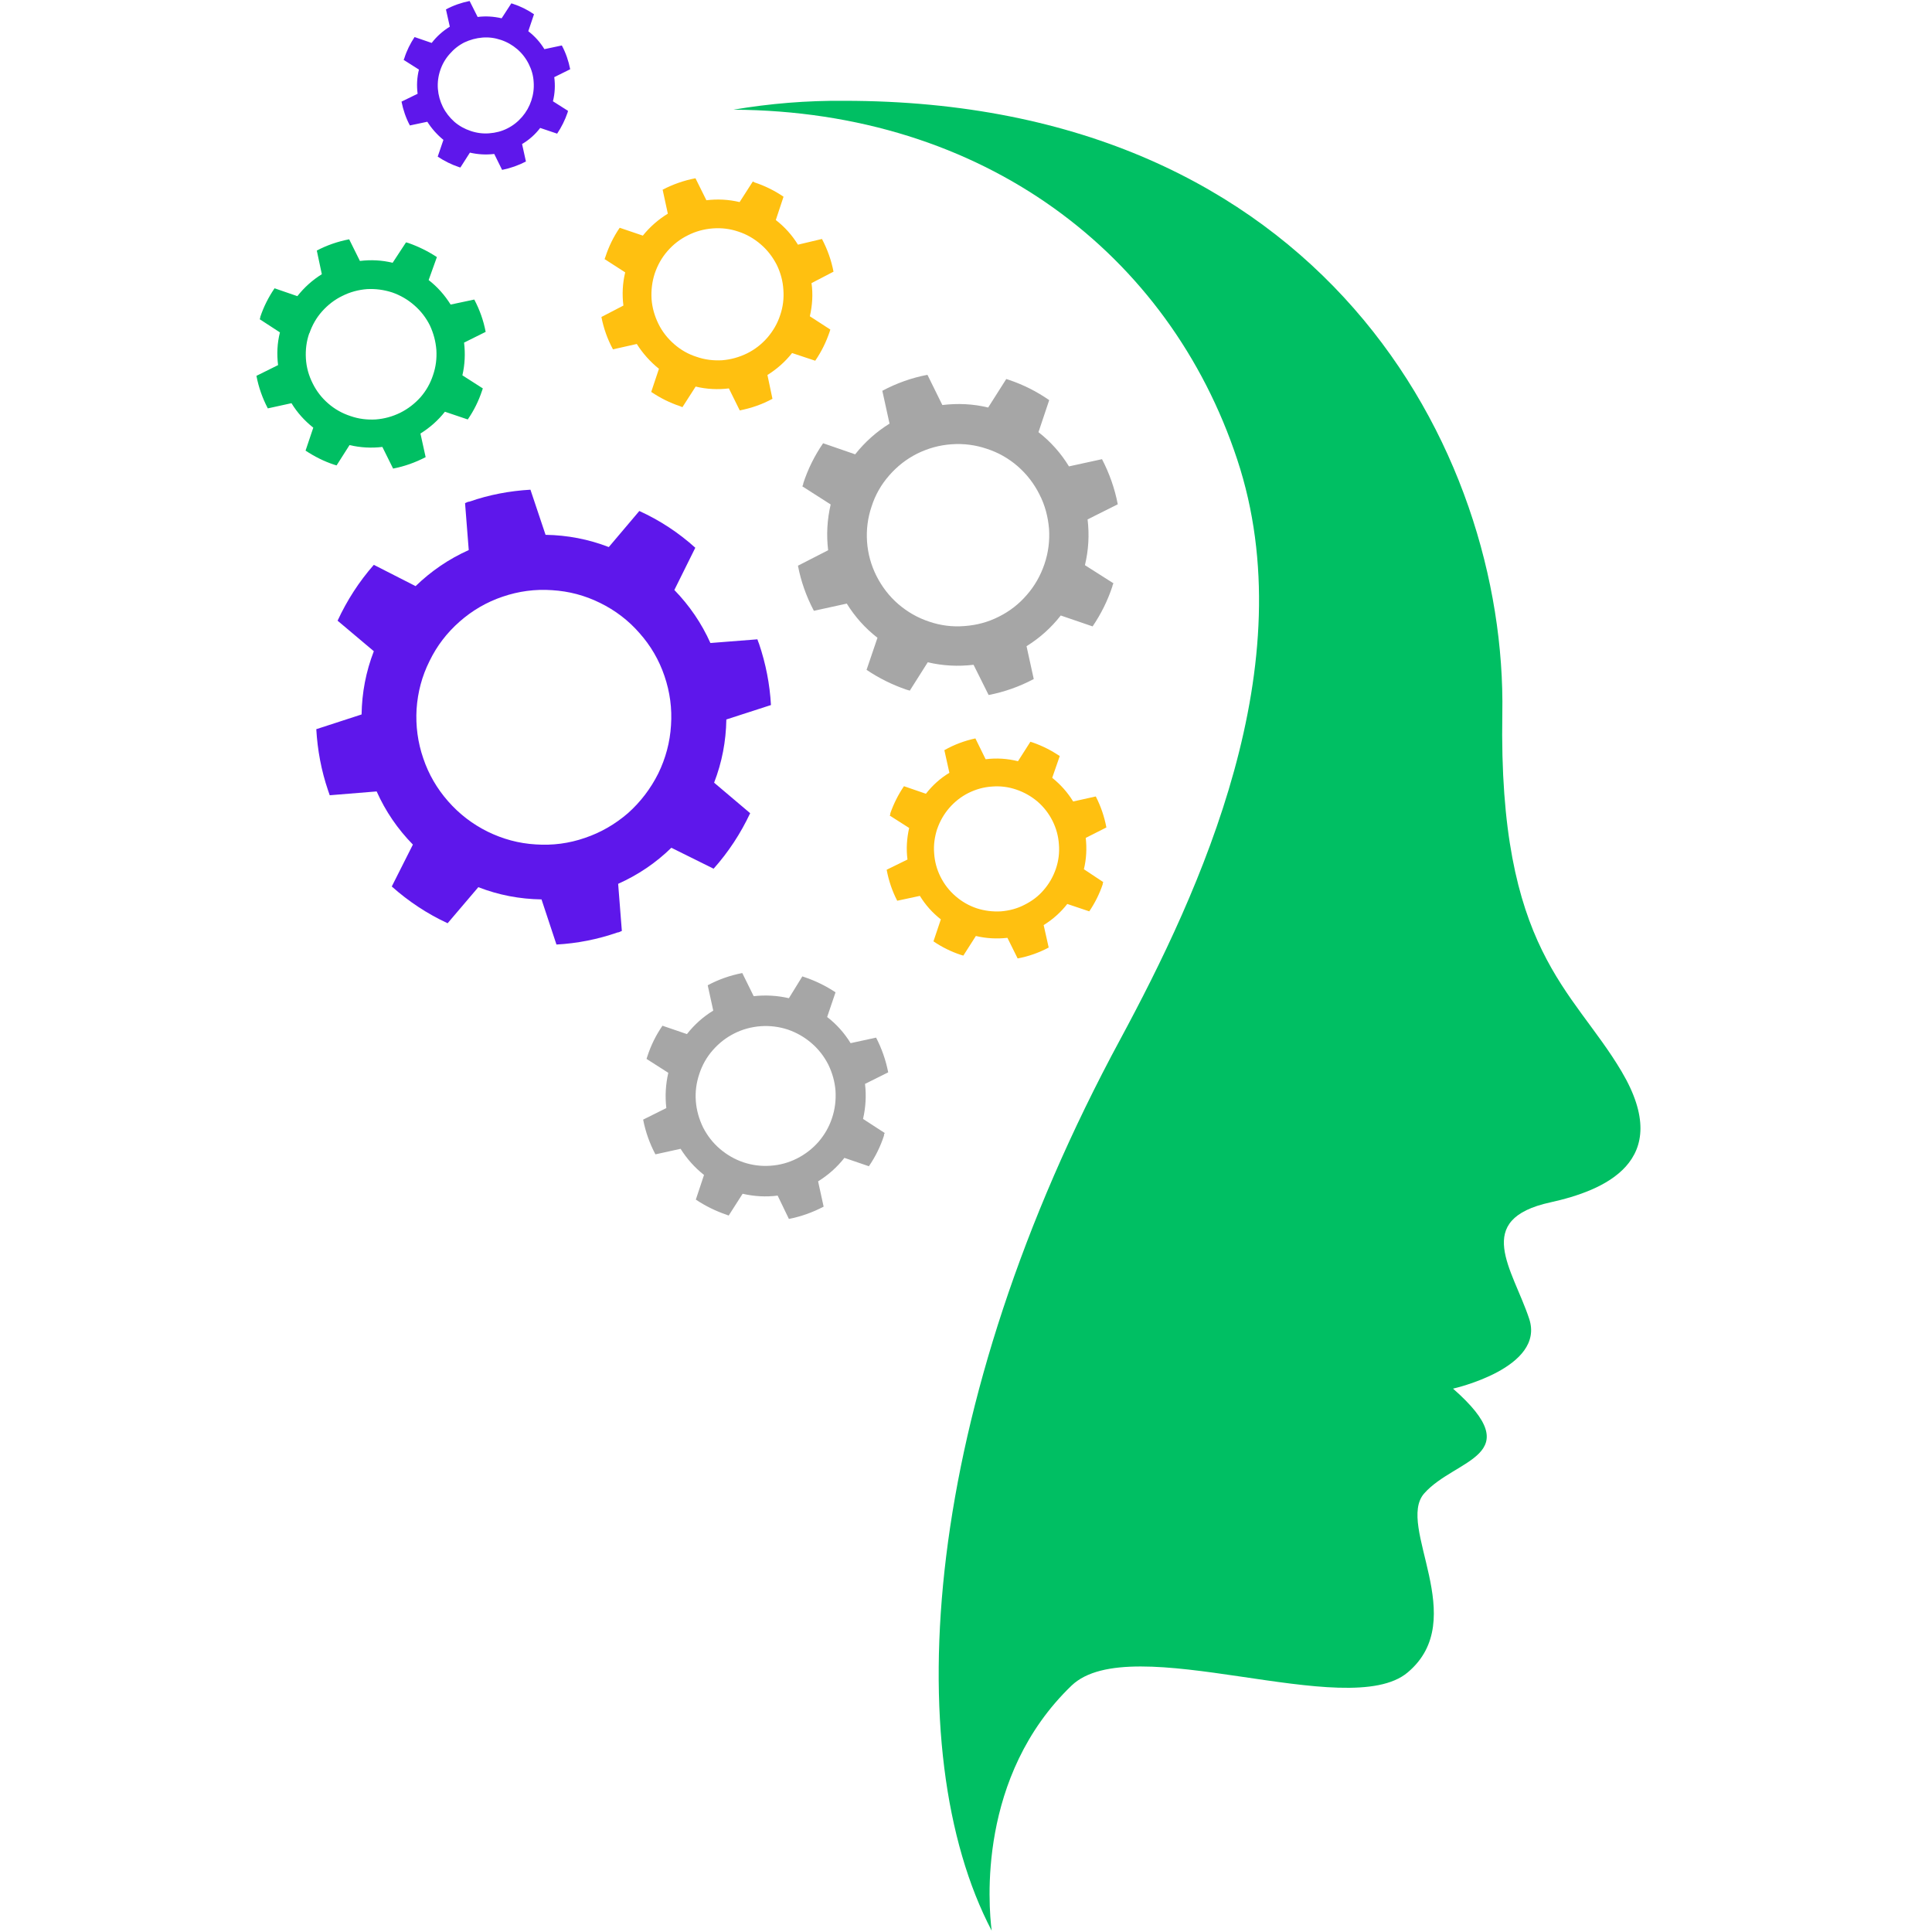
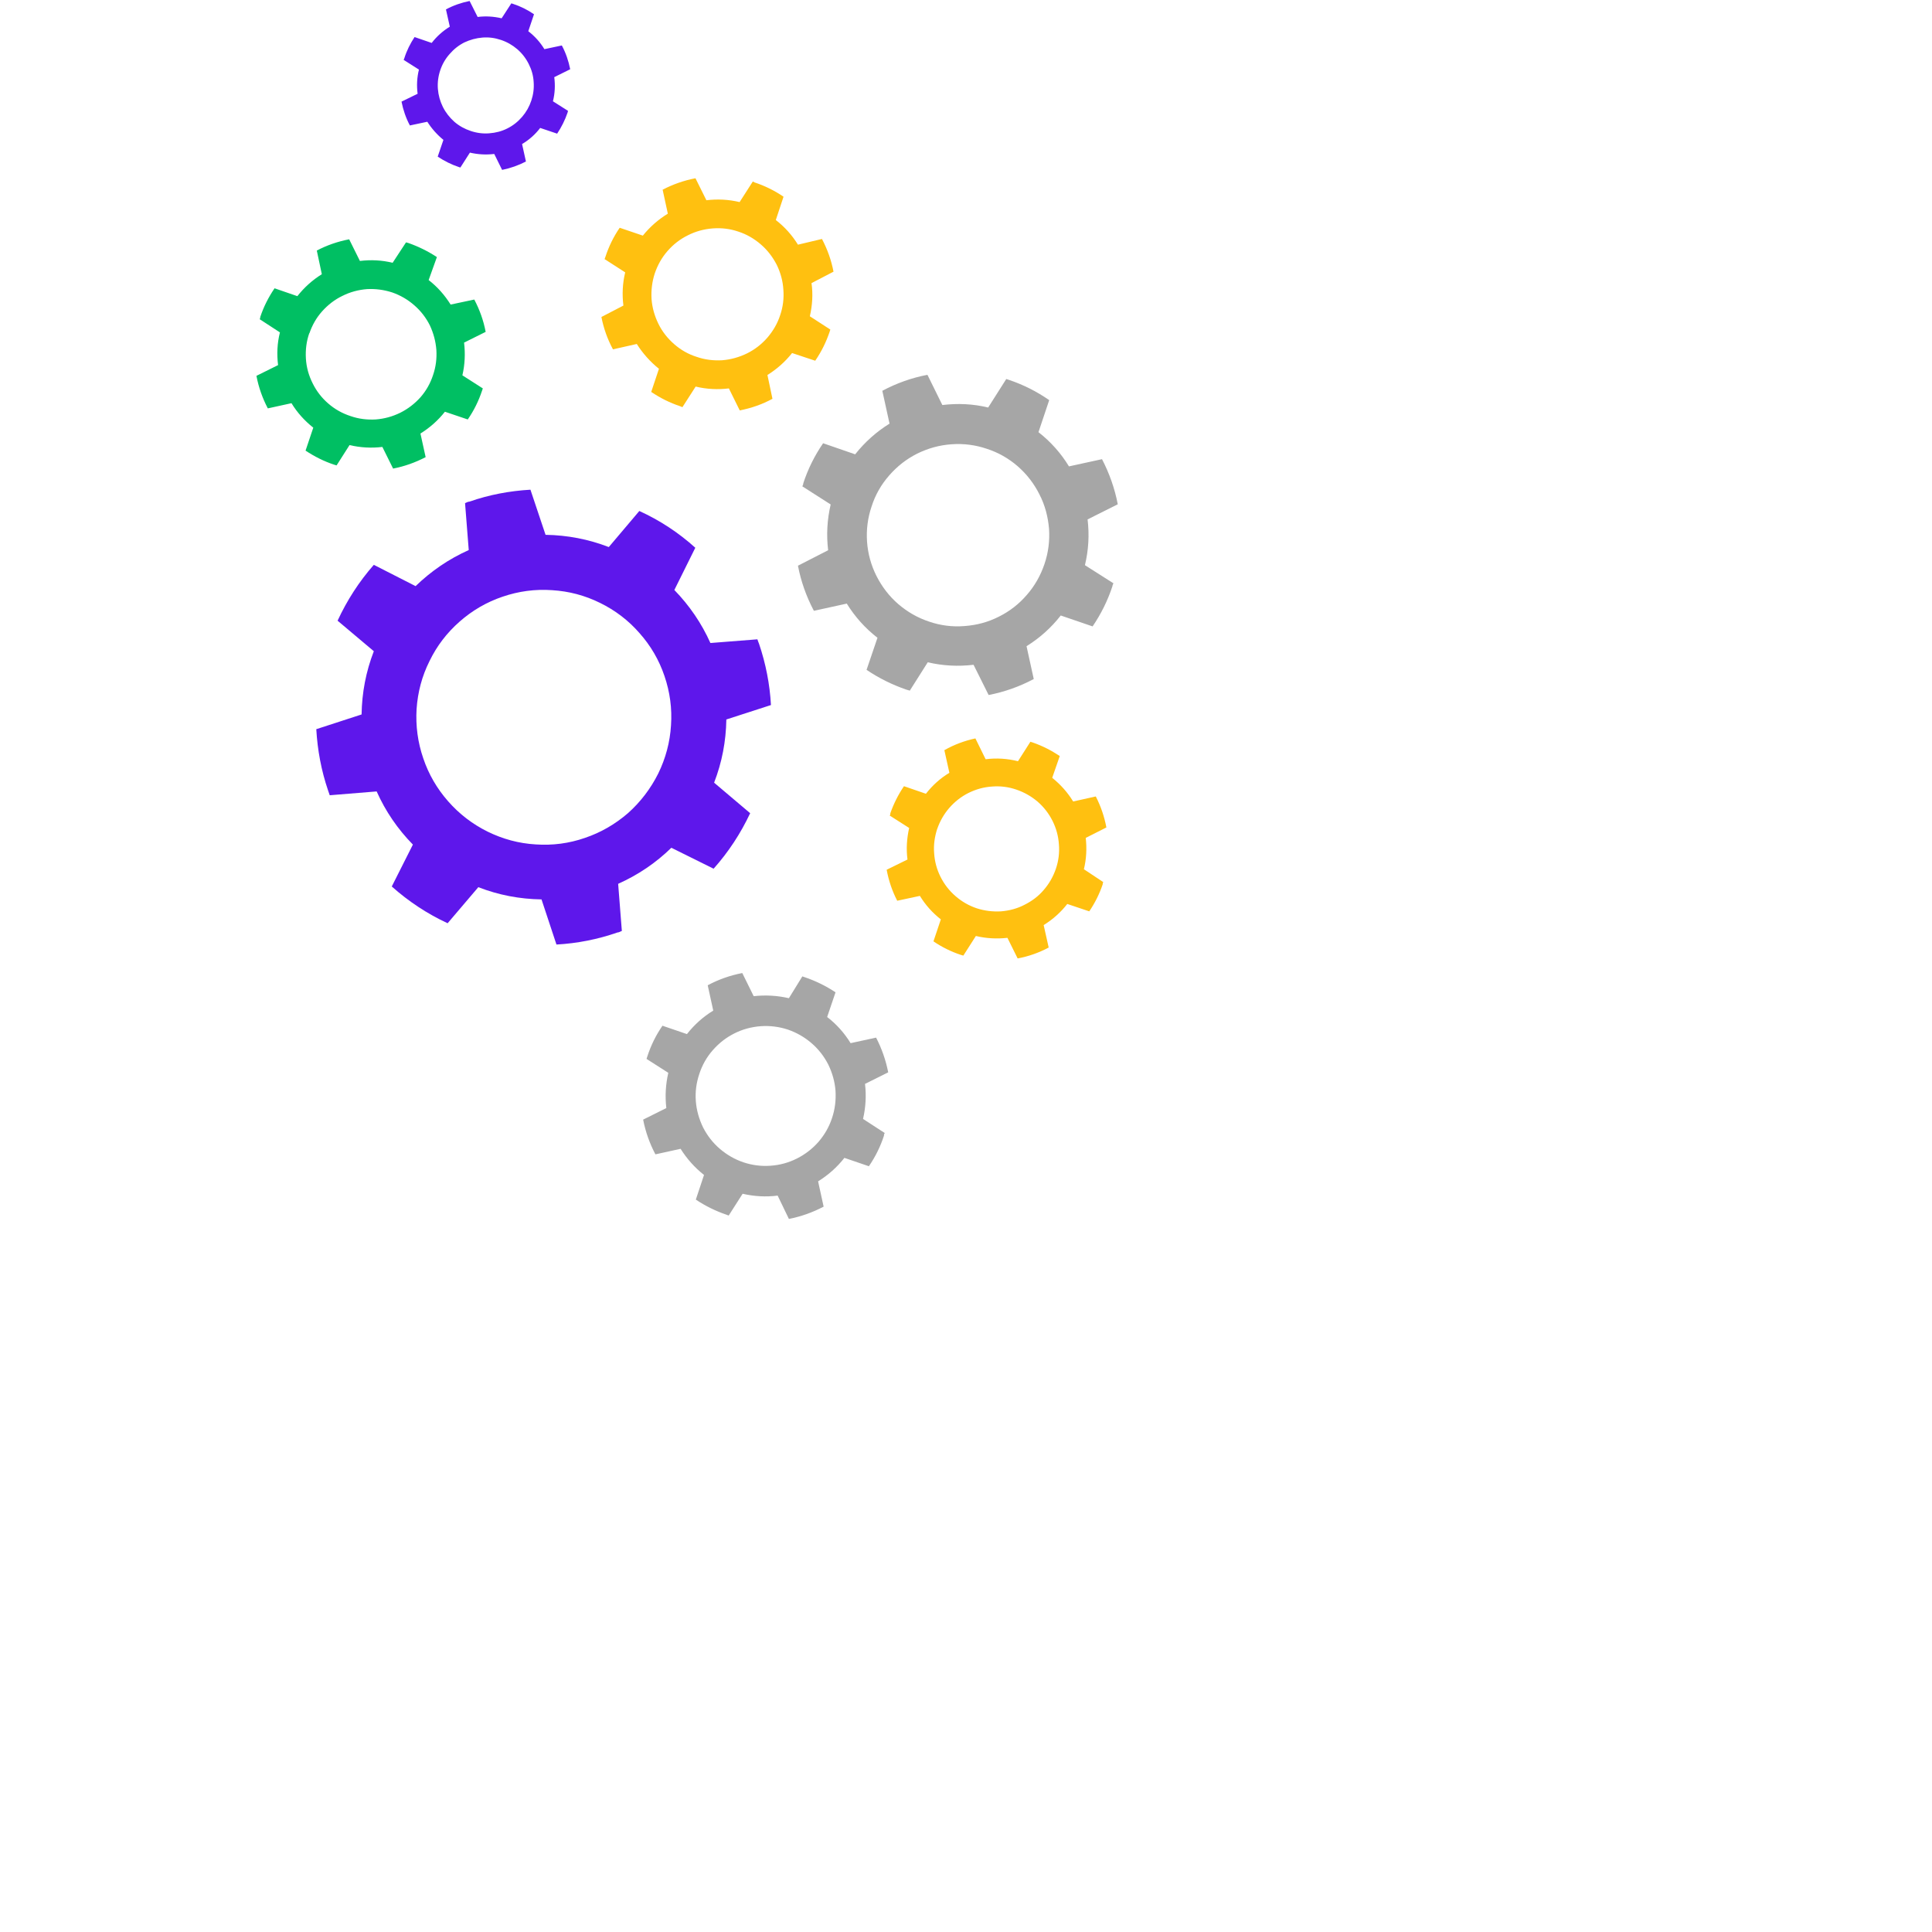
<svg xmlns="http://www.w3.org/2000/svg" width="60" zoomAndPan="magnify" viewBox="0 0 45 45" height="60" preserveAspectRatio="xMidYMid meet" version="1.0">
  <defs>
    <clipPath id="48d043fbd3">
      <path d="M 17 2 L 38.973 2 L 38.973 44.973 L 17 44.973 Z M 17 2 " clip-rule="nonzero" />
    </clipPath>
    <clipPath id="dc5b20c4a8">
      <path d="M 5.973 5 L 12 5 L 12 11 L 5.973 11 Z M 5.973 5 " clip-rule="nonzero" />
    </clipPath>
  </defs>
  <path fill="#5e17eb" d="M 7.68 18.523 L 8.773 18.434 C 8.98 18.898 9.262 19.309 9.617 19.672 L 9.125 20.648 C 9.516 20.996 9.953 21.285 10.426 21.504 L 11.141 20.664 C 11.613 20.848 12.105 20.941 12.613 20.949 L 12.961 22 C 13.449 21.973 13.922 21.879 14.383 21.719 C 14.418 21.719 14.449 21.695 14.484 21.684 L 14.398 20.586 C 14.859 20.379 15.273 20.102 15.637 19.746 L 16.621 20.234 C 16.969 19.844 17.25 19.414 17.473 18.941 L 16.633 18.23 C 16.816 17.758 16.91 17.266 16.918 16.758 L 17.957 16.422 C 17.93 15.934 17.836 15.457 17.68 14.996 C 17.668 14.961 17.652 14.93 17.641 14.891 L 16.547 14.977 C 16.34 14.516 16.059 14.105 15.707 13.742 L 16.195 12.758 C 15.805 12.406 15.371 12.121 14.891 11.902 L 14.18 12.742 C 13.707 12.559 13.215 12.465 12.707 12.457 L 12.355 11.406 C 11.871 11.434 11.395 11.523 10.934 11.684 C 10.898 11.684 10.863 11.707 10.832 11.719 L 10.918 12.812 C 10.453 13.02 10.043 13.301 9.68 13.652 L 8.707 13.156 C 8.363 13.547 8.082 13.984 7.863 14.457 L 8.707 15.168 C 8.523 15.645 8.43 16.133 8.422 16.641 L 7.367 16.984 C 7.395 17.473 7.484 17.949 7.641 18.41 Z M 11.707 13.898 C 12.082 13.77 12.465 13.719 12.855 13.746 C 13.25 13.77 13.621 13.867 13.977 14.043 C 14.328 14.215 14.637 14.449 14.895 14.746 C 15.156 15.039 15.352 15.375 15.477 15.746 C 15.605 16.121 15.656 16.504 15.629 16.895 C 15.605 17.289 15.504 17.664 15.332 18.016 C 15.156 18.367 14.922 18.676 14.629 18.938 C 14.332 19.195 13.996 19.391 13.625 19.516 C 13.254 19.645 12.871 19.695 12.477 19.668 C 12.082 19.645 11.711 19.543 11.359 19.371 C 11.004 19.195 10.699 18.961 10.438 18.664 C 10.18 18.371 9.984 18.035 9.859 17.664 C 9.73 17.289 9.68 16.906 9.703 16.516 C 9.73 16.121 9.828 15.75 10.004 15.398 C 10.176 15.043 10.41 14.738 10.707 14.477 C 11 14.219 11.336 14.023 11.707 13.898 Z M 11.707 13.898 " fill-opacity="1" fill-rule="nonzero" />
  <path fill="#a6a6a6" d="M 21.191 16.086 L 21.609 15.426 C 21.961 15.508 22.316 15.527 22.676 15.484 L 23.027 16.188 C 23.395 16.117 23.746 15.992 24.078 15.816 L 23.91 15.051 C 24.219 14.859 24.484 14.621 24.707 14.336 L 25.449 14.59 C 25.645 14.301 25.801 13.988 25.91 13.656 C 25.91 13.633 25.926 13.609 25.934 13.586 L 25.27 13.164 C 25.355 12.812 25.375 12.457 25.332 12.098 L 26.035 11.746 C 25.965 11.379 25.84 11.027 25.668 10.695 L 24.898 10.863 C 24.711 10.555 24.473 10.289 24.188 10.066 L 24.438 9.32 C 24.152 9.121 23.844 8.965 23.512 8.852 L 23.438 8.828 L 23.016 9.492 C 22.664 9.406 22.309 9.391 21.949 9.434 L 21.602 8.73 C 21.23 8.801 20.883 8.926 20.551 9.102 L 20.719 9.867 C 20.41 10.059 20.145 10.297 19.918 10.582 L 19.172 10.324 C 18.973 10.613 18.82 10.922 18.711 11.254 C 18.711 11.277 18.699 11.305 18.688 11.328 L 19.348 11.75 C 19.266 12.102 19.246 12.457 19.289 12.816 L 18.586 13.176 C 18.656 13.543 18.781 13.895 18.957 14.227 L 19.723 14.059 C 19.914 14.367 20.152 14.633 20.438 14.855 L 20.184 15.602 C 20.473 15.797 20.781 15.949 21.109 16.062 Z M 20.301 11.797 C 20.387 11.527 20.523 11.289 20.711 11.074 C 20.895 10.863 21.113 10.691 21.363 10.566 C 21.617 10.441 21.883 10.367 22.164 10.348 C 22.445 10.328 22.719 10.363 22.984 10.453 C 23.25 10.539 23.492 10.676 23.703 10.859 C 23.918 11.047 24.086 11.266 24.211 11.516 C 24.34 11.766 24.41 12.035 24.434 12.316 C 24.453 12.594 24.418 12.871 24.328 13.137 C 24.238 13.402 24.102 13.645 23.918 13.855 C 23.734 14.07 23.516 14.238 23.266 14.363 C 23.012 14.492 22.746 14.562 22.465 14.582 C 22.184 14.605 21.91 14.57 21.645 14.48 C 21.375 14.391 21.137 14.254 20.922 14.07 C 20.711 13.887 20.543 13.668 20.414 13.414 C 20.289 13.164 20.215 12.898 20.195 12.617 C 20.176 12.336 20.211 12.062 20.301 11.797 Z M 20.301 11.797 " fill-opacity="1" fill-rule="nonzero" />
  <path fill="#ffc010" d="M 15.895 9.484 L 16.203 9.004 C 16.461 9.066 16.719 9.078 16.977 9.047 L 17.23 9.559 C 17.496 9.508 17.754 9.418 17.992 9.289 L 17.875 8.734 C 18.094 8.598 18.289 8.426 18.449 8.223 L 18.988 8.402 C 19.133 8.191 19.242 7.969 19.324 7.727 L 19.34 7.676 L 18.863 7.367 C 18.922 7.109 18.938 6.852 18.902 6.594 L 19.414 6.328 C 19.363 6.062 19.273 5.809 19.145 5.566 L 18.586 5.699 C 18.449 5.477 18.277 5.285 18.07 5.125 L 18.25 4.582 C 18.043 4.441 17.816 4.328 17.578 4.25 L 17.535 4.227 L 17.227 4.707 C 16.969 4.645 16.711 4.633 16.453 4.664 L 16.199 4.152 C 15.93 4.203 15.676 4.293 15.434 4.418 L 15.555 4.977 C 15.332 5.113 15.137 5.285 14.973 5.488 L 14.434 5.305 C 14.289 5.516 14.18 5.742 14.102 5.98 L 14.082 6.035 L 14.562 6.344 C 14.5 6.598 14.488 6.855 14.52 7.117 L 14.008 7.383 C 14.059 7.645 14.148 7.898 14.277 8.137 L 14.832 8.012 C 14.973 8.234 15.145 8.426 15.348 8.59 L 15.168 9.129 C 15.379 9.27 15.602 9.383 15.84 9.461 Z M 15.25 6.371 C 15.316 6.176 15.414 6 15.547 5.848 C 15.684 5.691 15.84 5.57 16.023 5.48 C 16.207 5.387 16.398 5.336 16.602 5.32 C 16.805 5.305 17.004 5.328 17.199 5.395 C 17.391 5.457 17.566 5.559 17.719 5.691 C 17.875 5.824 17.996 5.984 18.09 6.164 C 18.18 6.348 18.234 6.543 18.246 6.746 C 18.262 6.949 18.238 7.148 18.172 7.34 C 18.109 7.535 18.008 7.707 17.875 7.863 C 17.742 8.016 17.582 8.141 17.402 8.23 C 17.219 8.32 17.023 8.375 16.82 8.391 C 16.617 8.402 16.418 8.379 16.227 8.312 C 16.031 8.25 15.859 8.152 15.703 8.016 C 15.551 7.883 15.426 7.727 15.336 7.543 C 15.246 7.359 15.191 7.168 15.176 6.965 C 15.164 6.762 15.188 6.562 15.25 6.371 Z M 15.25 6.371 " fill-opacity="1" fill-rule="nonzero" />
  <path fill="#ffc010" d="M 22.438 22.258 L 22.73 21.801 C 22.973 21.859 23.219 21.871 23.465 21.844 L 23.703 22.324 C 23.957 22.277 24.199 22.191 24.426 22.07 L 24.309 21.547 C 24.523 21.414 24.707 21.25 24.859 21.055 L 25.371 21.227 C 25.504 21.031 25.609 20.82 25.684 20.598 C 25.684 20.582 25.684 20.562 25.699 20.547 L 25.246 20.246 C 25.305 20.004 25.316 19.762 25.289 19.516 L 25.77 19.273 C 25.723 19.023 25.641 18.781 25.523 18.551 L 24.996 18.668 C 24.867 18.457 24.703 18.273 24.508 18.117 L 24.684 17.609 C 24.484 17.477 24.277 17.371 24.051 17.293 L 24 17.277 L 23.711 17.73 C 23.461 17.668 23.211 17.652 22.957 17.684 L 22.719 17.199 C 22.465 17.254 22.223 17.344 21.996 17.473 L 22.113 18 C 21.898 18.129 21.719 18.293 21.566 18.488 L 21.055 18.312 C 20.922 18.508 20.816 18.719 20.738 18.941 C 20.738 18.961 20.738 18.977 20.723 18.996 L 21.176 19.285 C 21.121 19.527 21.105 19.773 21.137 20.02 L 20.652 20.258 C 20.699 20.512 20.781 20.754 20.898 20.98 L 21.426 20.867 C 21.555 21.078 21.719 21.262 21.914 21.414 L 21.742 21.926 C 21.938 22.059 22.148 22.164 22.371 22.238 Z M 21.828 19.312 C 21.891 19.129 21.984 18.965 22.109 18.82 C 22.238 18.672 22.387 18.555 22.559 18.469 C 22.734 18.383 22.914 18.332 23.109 18.32 C 23.301 18.305 23.488 18.328 23.672 18.391 C 23.855 18.453 24.02 18.547 24.168 18.672 C 24.312 18.797 24.43 18.949 24.516 19.121 C 24.602 19.293 24.652 19.477 24.664 19.668 C 24.68 19.863 24.656 20.051 24.594 20.234 C 24.531 20.418 24.438 20.582 24.312 20.727 C 24.188 20.875 24.035 20.988 23.863 21.074 C 23.691 21.164 23.508 21.211 23.316 21.227 C 23.121 21.238 22.934 21.215 22.75 21.156 C 22.566 21.094 22.402 21 22.254 20.871 C 22.109 20.746 21.992 20.594 21.906 20.422 C 21.82 20.25 21.77 20.066 21.758 19.871 C 21.742 19.68 21.77 19.492 21.828 19.309 Z M 21.828 19.312 " fill-opacity="1" fill-rule="nonzero" />
  <g clip-path="url(#48d043fbd3)">
-     <path fill="#00bf63" d="M 37.77 24.957 C 36.629 23.027 34.898 22.145 34.992 16.621 C 35.098 10.488 30.777 2.348 19.664 2.348 C 18.797 2.34 17.938 2.41 17.082 2.555 C 22.918 2.586 27.234 5.918 28.816 10.699 C 30.402 15.477 27.945 20.77 26.098 24.199 C 21.453 32.793 20.918 40.805 23.098 44.969 C 23.023 44.375 22.766 41.371 24.957 39.262 C 26.348 37.926 31.402 40.129 32.789 38.953 C 34.262 37.715 32.508 35.539 33.172 34.785 C 33.891 33.969 35.641 33.922 33.844 32.344 C 33.844 32.344 36 31.863 35.617 30.715 C 35.234 29.562 34.285 28.402 36.117 28.004 C 37.34 27.734 39.016 27.062 37.77 24.957 Z M 37.77 24.957 " fill-opacity="1" fill-rule="nonzero" />
-   </g>
+     </g>
  <path fill="#a6a6a6" d="M 16.973 28.312 L 17.297 27.805 C 17.566 27.867 17.84 27.883 18.113 27.848 L 18.375 28.391 C 18.66 28.336 18.93 28.238 19.184 28.105 L 19.055 27.516 C 19.289 27.371 19.496 27.188 19.668 26.969 L 20.238 27.164 C 20.391 26.941 20.508 26.703 20.59 26.449 C 20.59 26.43 20.59 26.41 20.609 26.391 L 20.102 26.062 C 20.164 25.793 20.18 25.52 20.148 25.246 L 20.688 24.977 C 20.633 24.695 20.539 24.426 20.406 24.168 L 19.812 24.297 C 19.668 24.062 19.484 23.855 19.266 23.688 L 19.461 23.113 C 19.238 22.965 19 22.848 18.746 22.762 L 18.688 22.742 L 18.375 23.25 C 18.105 23.188 17.832 23.172 17.555 23.203 L 17.289 22.664 C 17.008 22.719 16.738 22.812 16.484 22.949 L 16.613 23.539 C 16.375 23.684 16.172 23.867 16 24.086 L 15.43 23.891 C 15.277 24.113 15.16 24.352 15.078 24.605 L 15.059 24.664 L 15.566 24.988 C 15.504 25.258 15.488 25.531 15.52 25.809 L 14.98 26.078 C 15.035 26.359 15.129 26.629 15.266 26.887 L 15.852 26.758 C 16 26.992 16.18 27.195 16.398 27.367 L 16.207 27.941 C 16.43 28.09 16.668 28.207 16.922 28.293 C 16.938 28.301 16.953 28.305 16.973 28.312 Z M 16.289 25.012 C 16.355 24.809 16.461 24.621 16.602 24.461 C 16.746 24.297 16.91 24.168 17.105 24.07 C 17.297 23.973 17.504 23.918 17.719 23.902 C 17.934 23.887 18.145 23.914 18.348 23.98 C 18.555 24.051 18.738 24.156 18.902 24.297 C 19.066 24.438 19.195 24.605 19.293 24.797 C 19.387 24.992 19.445 25.195 19.461 25.41 C 19.473 25.629 19.449 25.836 19.379 26.043 C 19.312 26.246 19.207 26.43 19.066 26.594 C 18.922 26.758 18.754 26.887 18.562 26.984 C 18.367 27.082 18.164 27.137 17.949 27.152 C 17.734 27.168 17.523 27.141 17.32 27.074 C 17.113 27.004 16.93 26.898 16.766 26.758 C 16.602 26.617 16.473 26.449 16.375 26.258 C 16.281 26.062 16.223 25.859 16.207 25.645 C 16.191 25.426 16.219 25.219 16.289 25.012 Z M 16.289 25.012 " fill-opacity="1" fill-rule="nonzero" />
  <g clip-path="url(#dc5b20c4a8)">
    <path fill="#00bf63" d="M 7.84 10.84 L 8.141 10.367 C 8.395 10.426 8.648 10.441 8.906 10.41 L 9.156 10.914 C 9.422 10.863 9.672 10.773 9.914 10.648 L 9.793 10.098 C 10.012 9.961 10.203 9.793 10.363 9.59 L 10.895 9.77 C 11.039 9.562 11.148 9.34 11.227 9.102 L 11.246 9.047 L 10.77 8.742 C 10.828 8.492 10.84 8.238 10.809 7.98 L 11.312 7.73 C 11.262 7.465 11.172 7.215 11.047 6.977 L 10.496 7.094 C 10.359 6.875 10.191 6.684 9.984 6.523 L 10.176 5.988 C 9.969 5.852 9.746 5.742 9.512 5.66 L 9.457 5.645 L 9.145 6.121 C 8.895 6.059 8.641 6.047 8.383 6.078 L 8.133 5.574 C 7.867 5.625 7.617 5.711 7.379 5.836 L 7.496 6.387 C 7.277 6.523 7.086 6.695 6.926 6.898 L 6.395 6.715 C 6.254 6.922 6.141 7.145 6.062 7.383 C 6.062 7.398 6.062 7.418 6.047 7.434 L 6.52 7.742 C 6.457 7.992 6.445 8.246 6.477 8.504 L 5.973 8.754 C 6.023 9.02 6.113 9.273 6.238 9.512 L 6.789 9.391 C 6.922 9.609 7.094 9.801 7.297 9.961 L 7.117 10.496 C 7.324 10.633 7.547 10.746 7.785 10.824 Z M 7.207 7.762 C 7.273 7.57 7.371 7.398 7.504 7.25 C 7.641 7.098 7.797 6.977 7.977 6.891 C 8.156 6.801 8.348 6.75 8.547 6.734 C 8.75 6.723 8.945 6.75 9.137 6.812 C 9.328 6.879 9.496 6.977 9.648 7.109 C 9.801 7.242 9.922 7.398 10.012 7.578 C 10.098 7.762 10.148 7.949 10.164 8.152 C 10.176 8.352 10.152 8.547 10.086 8.738 C 10.023 8.93 9.926 9.102 9.793 9.254 C 9.66 9.402 9.504 9.523 9.324 9.613 C 9.141 9.703 8.953 9.754 8.75 9.77 C 8.551 9.781 8.355 9.758 8.164 9.691 C 7.973 9.629 7.797 9.531 7.645 9.398 C 7.492 9.266 7.371 9.109 7.281 8.926 C 7.191 8.746 7.137 8.555 7.125 8.352 C 7.113 8.148 7.137 7.953 7.203 7.762 Z M 7.207 7.762 " fill-opacity="1" fill-rule="nonzero" />
  </g>
  <path fill="#5e17eb" d="M 10.723 3.902 L 10.945 3.555 C 11.133 3.598 11.32 3.609 11.512 3.586 L 11.695 3.957 C 11.891 3.918 12.074 3.852 12.25 3.762 L 12.16 3.355 C 12.324 3.258 12.465 3.133 12.582 2.98 L 12.977 3.113 C 13.078 2.961 13.16 2.797 13.219 2.625 L 13.23 2.582 L 12.879 2.359 C 12.926 2.172 12.934 1.984 12.91 1.797 L 13.281 1.613 C 13.242 1.418 13.18 1.234 13.086 1.059 L 12.68 1.145 C 12.582 0.984 12.457 0.844 12.305 0.727 L 12.438 0.332 C 12.285 0.227 12.125 0.148 11.949 0.09 L 11.91 0.078 L 11.684 0.426 C 11.5 0.383 11.312 0.371 11.125 0.395 L 10.938 0.023 C 10.746 0.062 10.562 0.125 10.387 0.219 L 10.477 0.621 C 10.312 0.723 10.172 0.848 10.055 1 L 9.656 0.863 C 9.555 1.016 9.473 1.18 9.418 1.355 L 9.402 1.395 L 9.758 1.621 C 9.711 1.809 9.703 1.996 9.727 2.184 L 9.352 2.367 C 9.391 2.562 9.453 2.746 9.547 2.922 L 9.953 2.836 C 10.055 2.996 10.18 3.137 10.328 3.258 L 10.195 3.648 C 10.348 3.75 10.512 3.832 10.688 3.891 Z M 10.254 1.637 C 10.301 1.496 10.375 1.367 10.473 1.258 C 10.57 1.145 10.684 1.055 10.816 0.988 C 10.949 0.926 11.09 0.887 11.238 0.875 C 11.387 0.863 11.527 0.883 11.668 0.93 C 11.809 0.977 11.938 1.051 12.047 1.145 C 12.16 1.242 12.25 1.359 12.316 1.492 C 12.383 1.625 12.422 1.762 12.43 1.91 C 12.441 2.059 12.422 2.203 12.375 2.344 C 12.328 2.484 12.258 2.609 12.16 2.723 C 12.062 2.836 11.949 2.926 11.816 2.992 C 11.684 3.059 11.543 3.094 11.395 3.105 C 11.25 3.117 11.105 3.098 10.965 3.051 C 10.824 3.004 10.695 2.934 10.582 2.836 C 10.473 2.738 10.383 2.625 10.316 2.492 C 10.25 2.359 10.211 2.219 10.199 2.07 C 10.188 1.922 10.207 1.777 10.254 1.637 Z M 10.254 1.637 " fill-opacity="1" fill-rule="nonzero" />
</svg>